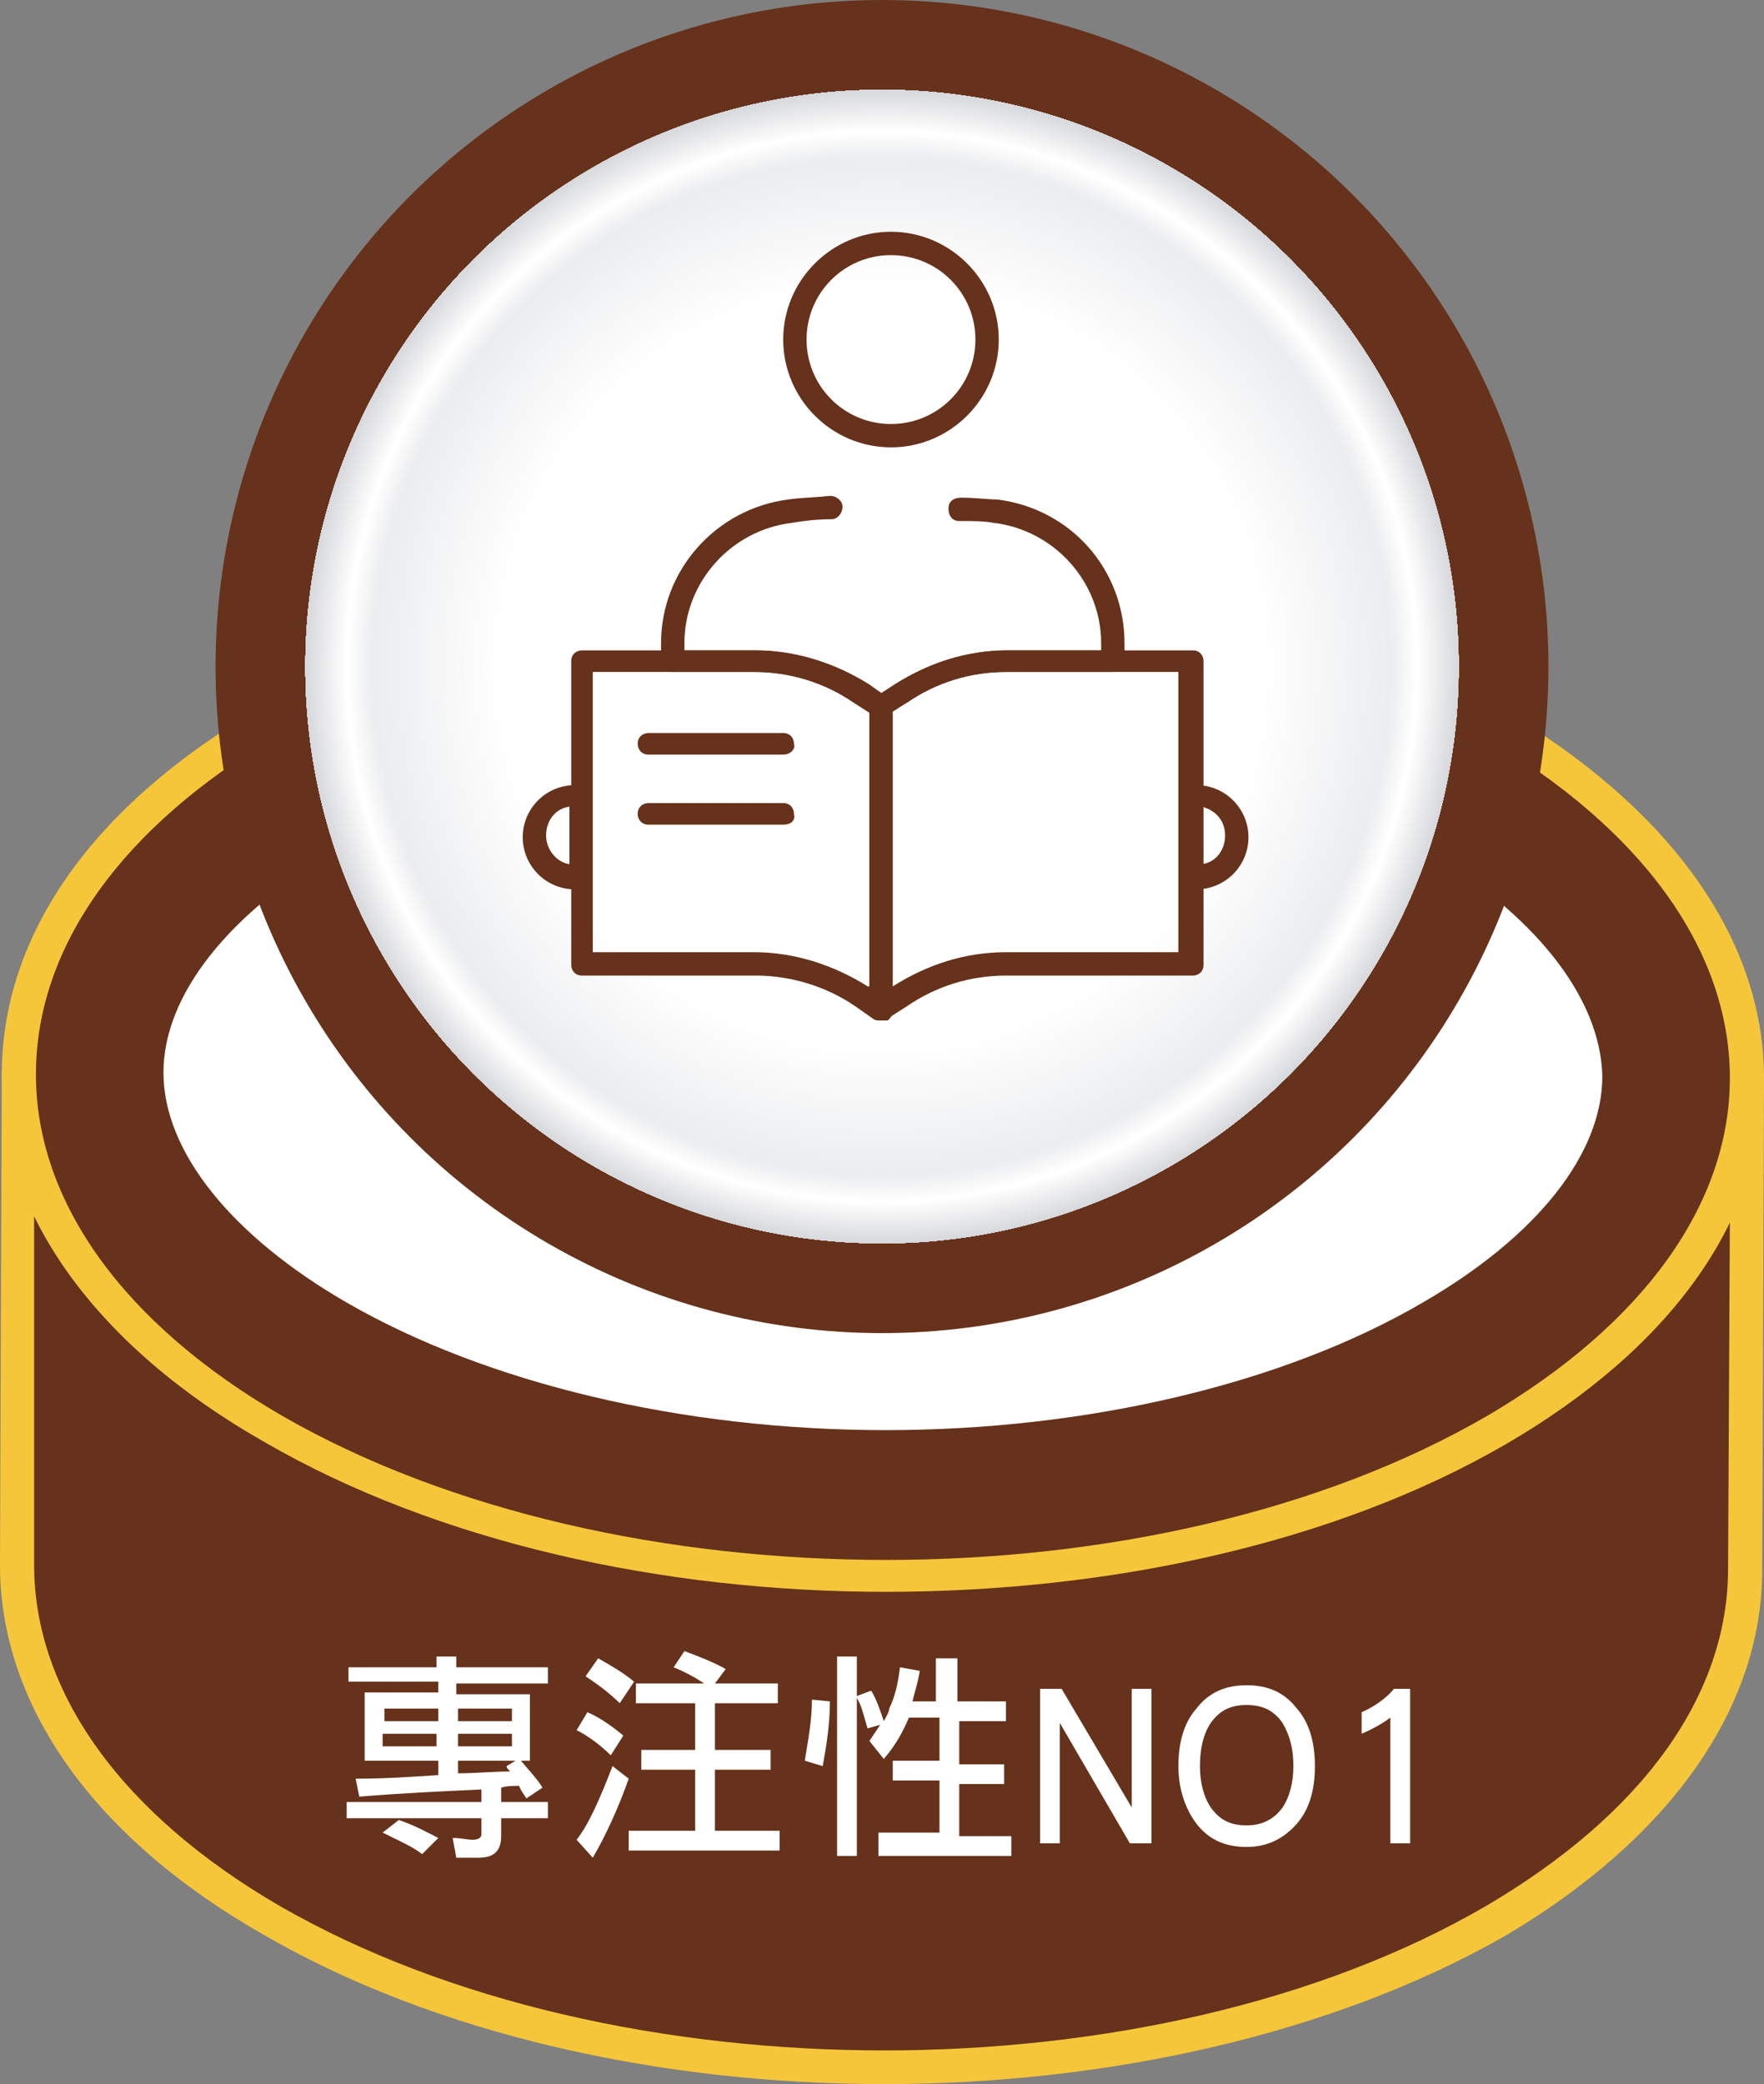
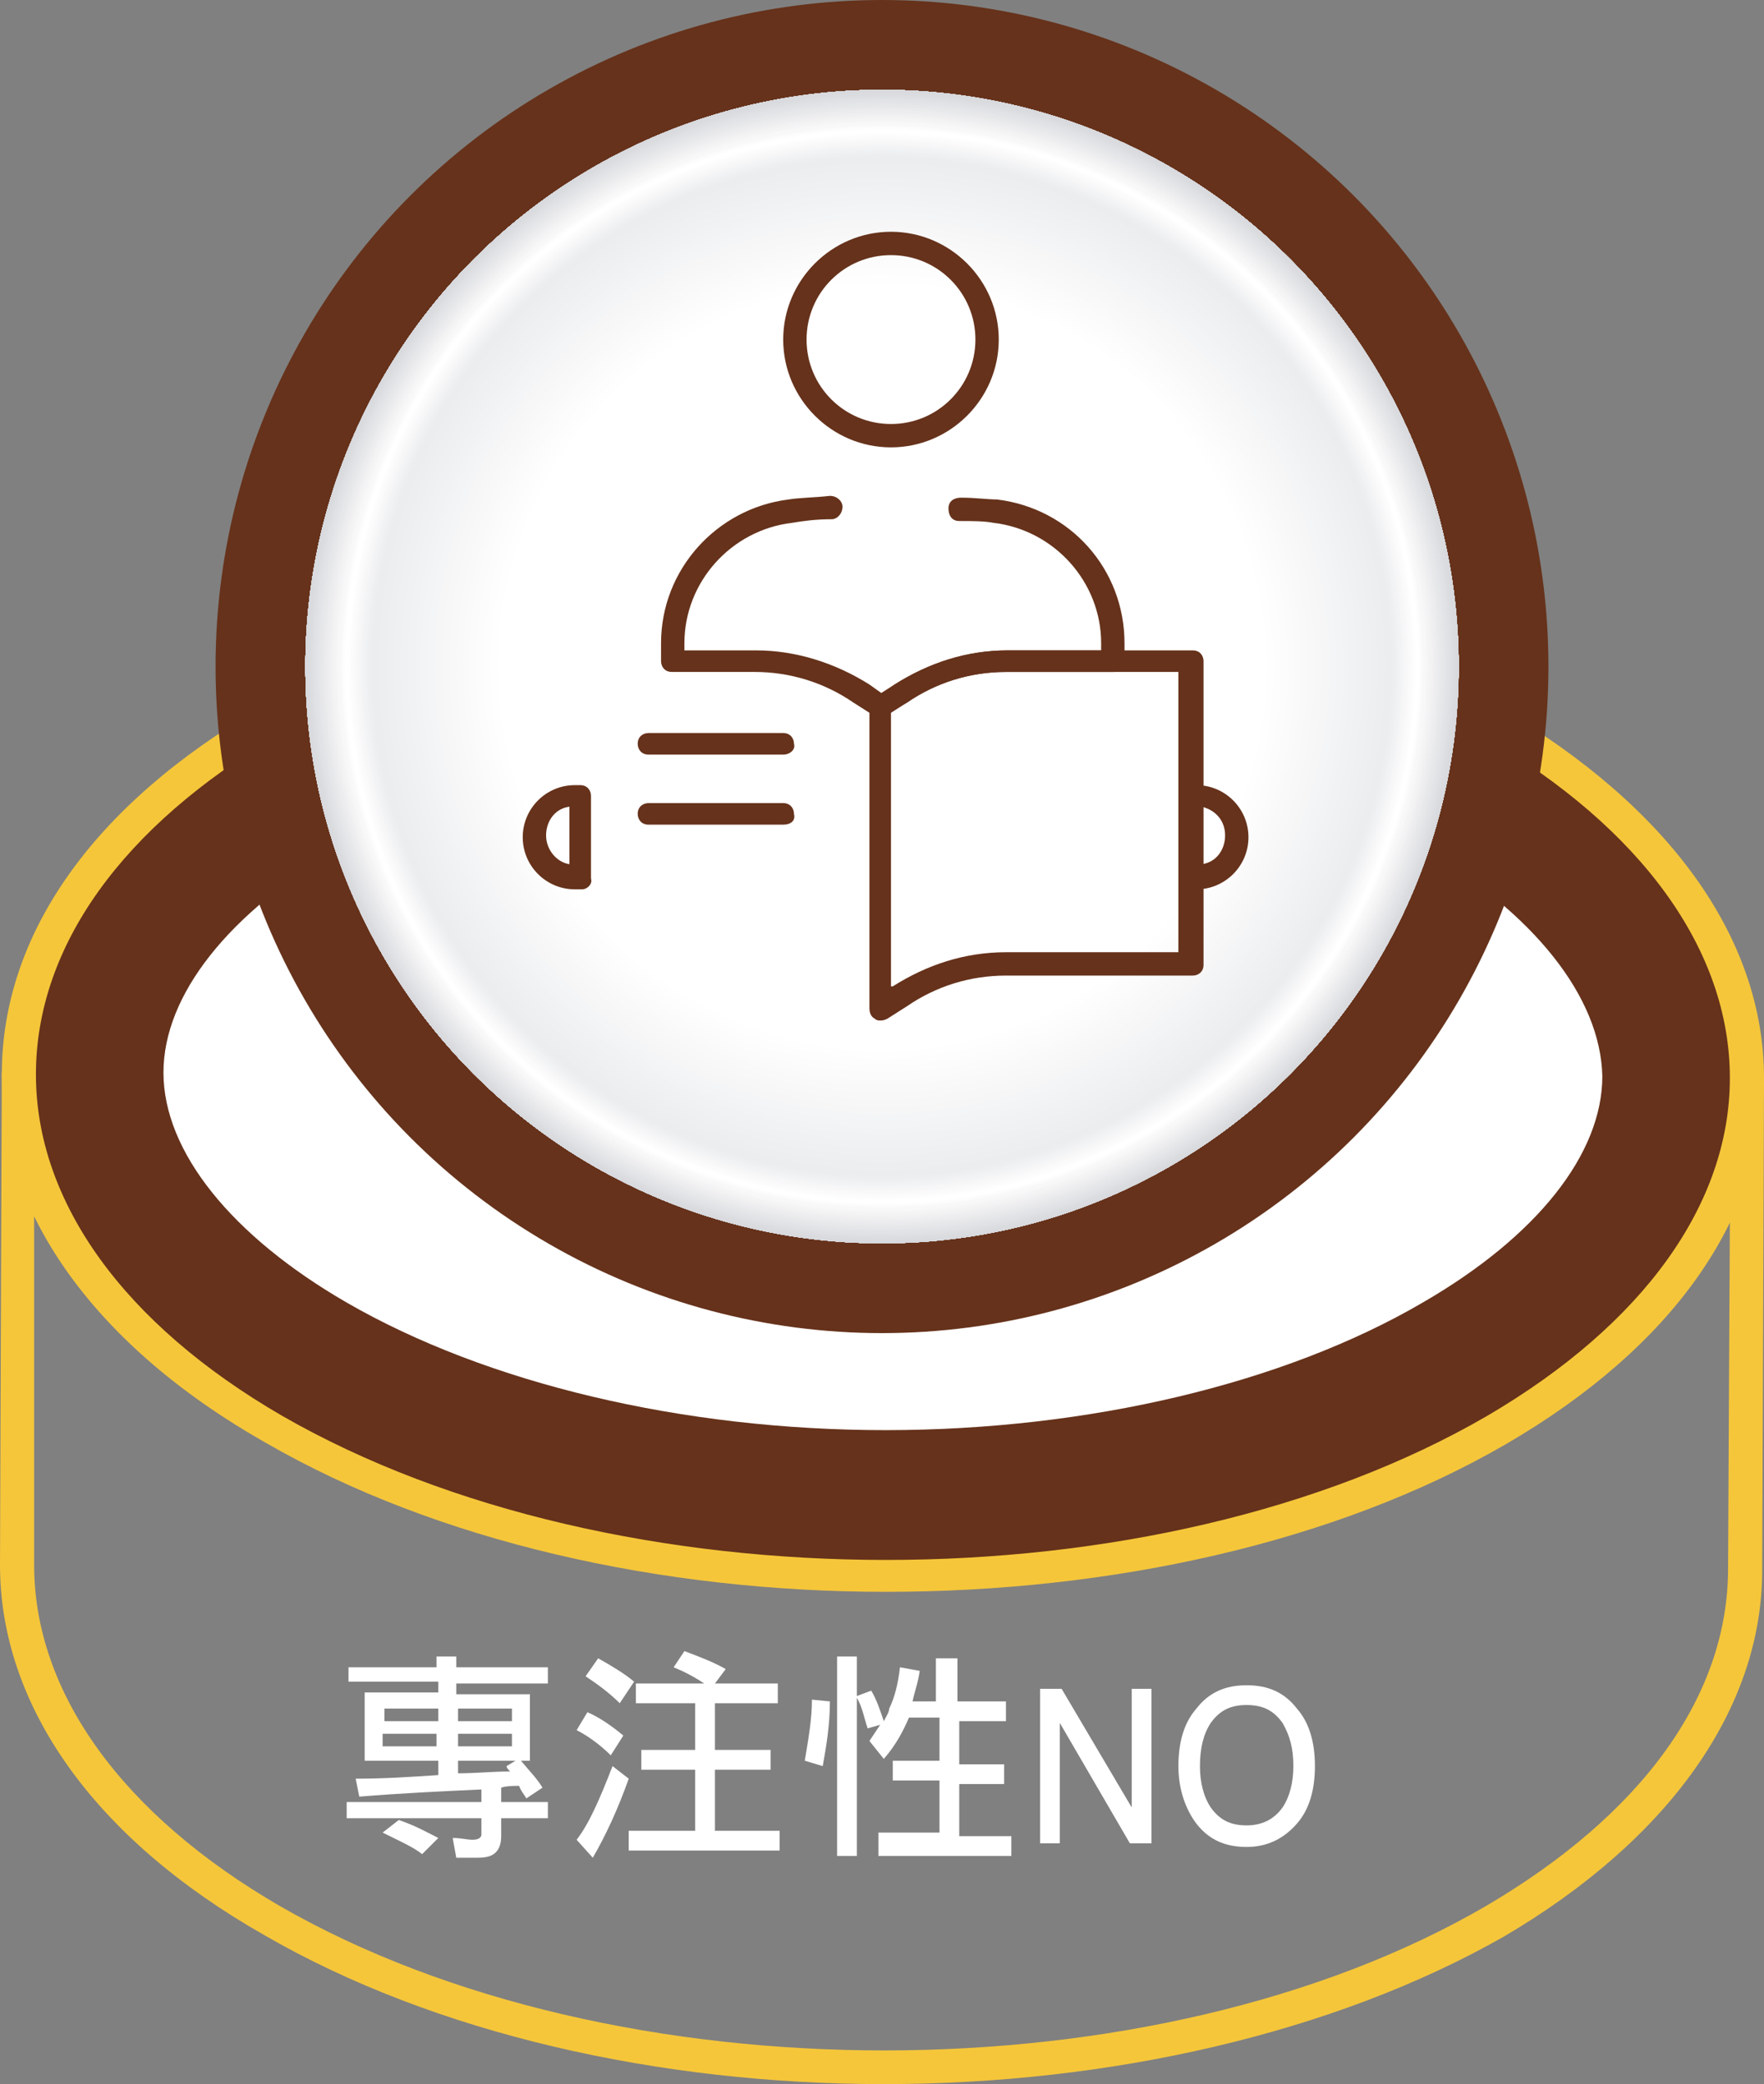
<svg xmlns="http://www.w3.org/2000/svg" xmlns:xlink="http://www.w3.org/1999/xlink" version="1.1" id="uuid-9afa38a9-fdeb-4a38-91f3-c797a2ffb22a" x="0px" y="0px" viewBox="0 0 98.2 116" style="enable-background:new 0 0 98.2 116;" xml:space="preserve">
  <rect x="0" y="0" width="98.2" height="116" fill="#808080" stroke="none" />
  <style type="text/css">
	.st0{fill:#66321B;}
	.st1{fill:#F5C63A;}
	.st2{fill:#FFFFFF;}
	.st3{clip-path:url(#SVGID_00000144331849255953795000000015713357740095191462_);fill:#F7F7F8;}
	.st4{clip-path:url(#SVGID_00000144331849255953795000000015713357740095191462_);fill:#F6F6F7;}
	.st5{clip-path:url(#SVGID_00000144331849255953795000000015713357740095191462_);fill:#F5F5F6;}
	.st6{clip-path:url(#SVGID_00000144331849255953795000000015713357740095191462_);fill:#F4F4F5;}
	.st7{clip-path:url(#SVGID_00000144331849255953795000000015713357740095191462_);fill:#F3F3F4;}
	.st8{clip-path:url(#SVGID_00000144331849255953795000000015713357740095191462_);fill:#F2F2F3;}
	.st9{clip-path:url(#SVGID_00000144331849255953795000000015713357740095191462_);fill:#F1F1F3;}
	.st10{clip-path:url(#SVGID_00000144331849255953795000000015713357740095191462_);fill:#F0F0F2;}
	.st11{clip-path:url(#SVGID_00000144331849255953795000000015713357740095191462_);fill:#EFEFF1;}
	.st12{clip-path:url(#SVGID_00000144331849255953795000000015713357740095191462_);fill:#EEEEF0;}
	.st13{clip-path:url(#SVGID_00000144331849255953795000000015713357740095191462_);fill:#EDEDEF;}
	.st14{clip-path:url(#SVGID_00000144331849255953795000000015713357740095191462_);fill:#ECECEE;}
	.st15{clip-path:url(#SVGID_00000144331849255953795000000015713357740095191462_);fill:#EBEBED;}
	.st16{clip-path:url(#SVGID_00000144331849255953795000000015713357740095191462_);fill:#EAEAEC;}
	.st17{clip-path:url(#SVGID_00000144331849255953795000000015713357740095191462_);fill:#E9E9EB;}
	.st18{clip-path:url(#SVGID_00000144331849255953795000000015713357740095191462_);fill:#E8E8EA;}
	.st19{clip-path:url(#SVGID_00000144331849255953795000000015713357740095191462_);fill:#E6E7EA;}
	.st20{clip-path:url(#SVGID_00000144331849255953795000000015713357740095191462_);fill:#E5E6E9;}
	.st21{clip-path:url(#SVGID_00000144331849255953795000000015713357740095191462_);fill:#E4E5E8;}
	.st22{clip-path:url(#SVGID_00000144331849255953795000000015713357740095191462_);fill:#E3E4E7;}
	.st23{clip-path:url(#SVGID_00000144331849255953795000000015713357740095191462_);fill:#E2E3E6;}
	.st24{clip-path:url(#SVGID_00000144331849255953795000000015713357740095191462_);fill:#E1E2E5;}
	.st25{clip-path:url(#SVGID_00000144331849255953795000000015713357740095191462_);fill:#E0E1E4;}
	.st26{clip-path:url(#SVGID_00000144331849255953795000000015713357740095191462_);fill:#DFE0E3;}
	.st27{clip-path:url(#SVGID_00000144331849255953795000000015713357740095191462_);fill:#DEDFE2;}
	.st28{clip-path:url(#SVGID_00000144331849255953795000000015713357740095191462_);fill:#DDDEE1;}
	.st29{clip-path:url(#SVGID_00000144331849255953795000000015713357740095191462_);fill:#DCDDE1;}
	.st30{clip-path:url(#SVGID_00000144331849255953795000000015713357740095191462_);fill:#DBDCE0;}
	.st31{clip-path:url(#SVGID_00000144331849255953795000000015713357740095191462_);fill:#DADBDF;}
	.st32{clip-path:url(#SVGID_00000144331849255953795000000015713357740095191462_);fill:#D9DADE;}
	.st33{clip-path:url(#SVGID_00000144331849255953795000000015713357740095191462_);fill:#D8D9DD;}
	.st34{clip-path:url(#SVGID_00000144331849255953795000000015713357740095191462_);fill:#D7D8DC;}
	.st35{clip-path:url(#SVGID_00000144331849255953795000000015713357740095191462_);fill:#DCDDE0;}
	.st36{clip-path:url(#SVGID_00000144331849255953795000000015713357740095191462_);fill:#E6E7E9;}
	.st37{clip-path:url(#SVGID_00000144331849255953795000000015713357740095191462_);fill:#E7E8EA;}
	.st38{clip-path:url(#SVGID_00000144331849255953795000000015713357740095191462_);fill:#E8E9EB;}
	.st39{clip-path:url(#SVGID_00000144331849255953795000000015713357740095191462_);fill:#E9EAEC;}
	.st40{clip-path:url(#SVGID_00000144331849255953795000000015713357740095191462_);fill:#EAEBED;}
	.st41{clip-path:url(#SVGID_00000144331849255953795000000015713357740095191462_);fill:#F1F1F2;}
	.st42{clip-path:url(#SVGID_00000144331849255953795000000015713357740095191462_);fill:#F8F8F9;}
	.st43{clip-path:url(#SVGID_00000144331849255953795000000015713357740095191462_);fill:#F9F9FA;}
	.st44{clip-path:url(#SVGID_00000144331849255953795000000015713357740095191462_);fill:#FAFAFB;}
	.st45{clip-path:url(#SVGID_00000144331849255953795000000015713357740095191462_);fill:#FBFBFB;}
	.st46{clip-path:url(#SVGID_00000144331849255953795000000015713357740095191462_);fill:#FCFCFC;}
	.st47{clip-path:url(#SVGID_00000144331849255953795000000015713357740095191462_);fill:#FDFDFD;}
	.st48{clip-path:url(#SVGID_00000144331849255953795000000015713357740095191462_);fill:#FEFEFE;}
	.st49{clip-path:url(#SVGID_00000144331849255953795000000015713357740095191462_);fill:#FFFFFF;}
	.st50{clip-path:url(#SVGID_00000144331849255953795000000015713357740095191462_);fill:#F4F5F6;}
	.st51{clip-path:url(#SVGID_00000144331849255953795000000015713357740095191462_);fill:#F3F4F5;}
	.st52{clip-path:url(#SVGID_00000144331849255953795000000015713357740095191462_);fill:#F2F3F4;}
	.st53{clip-path:url(#SVGID_00000144331849255953795000000015713357740095191462_);fill:#F1F2F3;}
	.st54{clip-path:url(#SVGID_00000144331849255953795000000015713357740095191462_);fill:#F0F1F3;}
	.st55{clip-path:url(#SVGID_00000144331849255953795000000015713357740095191462_);fill:#EFF0F2;}
	.st56{clip-path:url(#SVGID_00000144331849255953795000000015713357740095191462_);fill:#EEEFF1;}
	.st57{clip-path:url(#SVGID_00000144331849255953795000000015713357740095191462_);fill:#EDEEF0;}
	.st58{clip-path:url(#SVGID_00000144331849255953795000000015713357740095191462_);fill:#ECEDEF;}
</style>
  <g>
    <g>
-       <path class="st0" d="M97.2,60l-0.1,27.4c0,7.1-4.7,14.2-14,19.6c-18.7,10.9-49.2,10.9-68,0C5.7,101.5,0.9,94.3,1,87.1L1,59.7    c0,7.2,4.7,14.4,14.2,19.8c18.8,10.9,49.3,10.9,68,0C92.6,74.1,97.2,67.1,97.2,60z" />
      <path class="st1" d="M49.2,116c-12.5,0-25-2.8-34.5-8.3C5.2,102.3,0,94.9,0,87.1l0.1-27.4l1.9,0c0,7.1,4.9,13.9,13.7,19    c18.6,10.7,48.7,10.7,67.1,0C91.5,73.7,96.3,67,96.3,60l1.9,0l-0.1,27.4c0,7.7-5.2,15-14.4,20.4C74.2,113.2,61.7,116,49.2,116z     M1.9,67.7L1.9,87.1c0,7.1,4.9,13.9,13.7,19c18.6,10.7,48.7,10.7,67.1,0c8.7-5.1,13.5-11.7,13.5-18.8l0.1-19.4    c-2.3,4.7-6.5,8.9-12.5,12.4c-19,11-49.9,11-69,0C8.6,76.8,4.2,72.4,1.9,67.7z" />
    </g>
    <g>
      <path class="st0" d="M83,40.1C101.9,51,102,68.7,83.3,79.5s-49.2,10.9-68,0C-3.6,68.7-3.7,51,15,40.1S64.2,29.3,83,40.1z" />
      <path class="st1" d="M49.3,88.6c-12.5,0-25-2.8-34.5-8.3C5.3,74.9,0.1,67.6,0.1,59.8c0-7.8,5.1-15,14.4-20.4c19-11,49.9-11,69,0    c9.4,5.5,14.7,12.8,14.7,20.6c0,7.8-5.1,15-14.4,20.4C74.3,85.9,61.8,88.6,49.3,88.6z M49,32.9c-12.1,0-24.3,2.7-33.5,8    C6.8,46,2,52.7,2,59.8c0,7.1,4.9,13.9,13.7,19c18.6,10.7,48.7,10.7,67.1,0c8.7-5.1,13.5-11.8,13.5-18.8c0-7.1-4.9-13.9-13.7-19    C73.3,35.6,61.1,32.9,49,32.9z" />
    </g>
    <g>
      <path class="st2" d="M49.3,79.6c-11.3,0-22.2-2.6-30-7.1c-6.4-3.7-10.2-8.4-10.2-12.8c0-4.3,3.6-8.9,10-12.6    c7.7-4.5,18.6-7.1,29.9-7.1c11.3,0,22.2,2.6,30,7.1c6.4,3.7,10.1,8.4,10.2,12.8c0,4.3-3.6,8.9-10,12.6    C71.5,77,60.6,79.6,49.3,79.6z" />
    </g>
    <g>
      <circle class="st0" cx="49.1" cy="37.1" r="37.1" />
    </g>
    <g>
      <g>
        <defs>
          <ellipse id="SVGID_1_" transform="matrix(1 -1.376975e-02 1.376975e-02 1 -0.506 0.68)" cx="49.1" cy="37.1" rx="32.1" ry="32.1" />
        </defs>
        <clipPath id="SVGID_00000114042635743683899780000002252671522798733975_">
          <use xlink:href="#SVGID_1_" style="overflow:visible;" />
        </clipPath>
        <rect x="17" y="4.9" style="clip-path:url(#SVGID_00000114042635743683899780000002252671522798733975_);fill:#F7F7F8;" width="64.3" height="64.3" />
        <circle style="clip-path:url(#SVGID_00000114042635743683899780000002252671522798733975_);fill:#F7F7F8;" cx="49.1" cy="37.1" r="32.1" />
        <circle style="clip-path:url(#SVGID_00000114042635743683899780000002252671522798733975_);fill:#F6F6F7;" cx="49.1" cy="37.1" r="32.1" />
        <circle style="clip-path:url(#SVGID_00000114042635743683899780000002252671522798733975_);fill:#F5F5F6;" cx="49.1" cy="37.1" r="32.1" />
        <circle style="clip-path:url(#SVGID_00000114042635743683899780000002252671522798733975_);fill:#F4F4F5;" cx="49.1" cy="37.1" r="32.1" />
        <circle style="clip-path:url(#SVGID_00000114042635743683899780000002252671522798733975_);fill:#F3F3F4;" cx="49.1" cy="37.1" r="32.1" />
        <circle style="clip-path:url(#SVGID_00000114042635743683899780000002252671522798733975_);fill:#F2F2F3;" cx="49.1" cy="37.1" r="32.1" />
        <circle style="clip-path:url(#SVGID_00000114042635743683899780000002252671522798733975_);fill:#F1F1F3;" cx="49.1" cy="37.1" r="32.1" />
        <circle style="clip-path:url(#SVGID_00000114042635743683899780000002252671522798733975_);fill:#F0F0F2;" cx="49.1" cy="37.1" r="32.1" />
        <circle style="clip-path:url(#SVGID_00000114042635743683899780000002252671522798733975_);fill:#EFEFF1;" cx="49.1" cy="37.1" r="32.1" />
        <circle style="clip-path:url(#SVGID_00000114042635743683899780000002252671522798733975_);fill:#EEEEF0;" cx="49.1" cy="37.1" r="32.1" />
        <circle style="clip-path:url(#SVGID_00000114042635743683899780000002252671522798733975_);fill:#EDEDEF;" cx="49.1" cy="37.1" r="32.1" />
        <circle style="clip-path:url(#SVGID_00000114042635743683899780000002252671522798733975_);fill:#ECECEE;" cx="49.1" cy="37.1" r="32.1" />
        <circle style="clip-path:url(#SVGID_00000114042635743683899780000002252671522798733975_);fill:#EBEBED;" cx="49.1" cy="37.1" r="32.1" />
        <circle style="clip-path:url(#SVGID_00000114042635743683899780000002252671522798733975_);fill:#EAEAEC;" cx="49.1" cy="37.1" r="32.1" />
        <circle style="clip-path:url(#SVGID_00000114042635743683899780000002252671522798733975_);fill:#E9E9EB;" cx="49.1" cy="37.1" r="32.1" />
        <circle style="clip-path:url(#SVGID_00000114042635743683899780000002252671522798733975_);fill:#E8E8EA;" cx="49.1" cy="37.1" r="32.1" />
        <circle style="clip-path:url(#SVGID_00000114042635743683899780000002252671522798733975_);fill:#E6E7EA;" cx="49.1" cy="37.1" r="32.1" />
        <circle style="clip-path:url(#SVGID_00000114042635743683899780000002252671522798733975_);fill:#E5E6E9;" cx="49.1" cy="37.1" r="32.1" />
        <circle style="clip-path:url(#SVGID_00000114042635743683899780000002252671522798733975_);fill:#E4E5E8;" cx="49.1" cy="37.1" r="32.1" />
        <circle style="clip-path:url(#SVGID_00000114042635743683899780000002252671522798733975_);fill:#E3E4E7;" cx="49.1" cy="37.1" r="32.1" />
        <circle style="clip-path:url(#SVGID_00000114042635743683899780000002252671522798733975_);fill:#E2E3E6;" cx="49.1" cy="37.1" r="32.1" />
        <circle style="clip-path:url(#SVGID_00000114042635743683899780000002252671522798733975_);fill:#E1E2E5;" cx="49.1" cy="37.1" r="32.1" />
        <circle style="clip-path:url(#SVGID_00000114042635743683899780000002252671522798733975_);fill:#E0E1E4;" cx="49.1" cy="37.1" r="32.1" />
        <circle style="clip-path:url(#SVGID_00000114042635743683899780000002252671522798733975_);fill:#DFE0E3;" cx="49.1" cy="37.1" r="32.1" />
        <circle style="clip-path:url(#SVGID_00000114042635743683899780000002252671522798733975_);fill:#DEDFE2;" cx="49.1" cy="37.1" r="32.1" />
        <circle style="clip-path:url(#SVGID_00000114042635743683899780000002252671522798733975_);fill:#DDDEE1;" cx="49.1" cy="37.1" r="32.1" />
        <circle style="clip-path:url(#SVGID_00000114042635743683899780000002252671522798733975_);fill:#DCDDE1;" cx="49.1" cy="37.1" r="32.1" />
        <circle style="clip-path:url(#SVGID_00000114042635743683899780000002252671522798733975_);fill:#DBDCE0;" cx="49.1" cy="37.1" r="32.1" />
        <circle style="clip-path:url(#SVGID_00000114042635743683899780000002252671522798733975_);fill:#DADBDF;" cx="49.1" cy="37.1" r="32.1" />
        <circle style="clip-path:url(#SVGID_00000114042635743683899780000002252671522798733975_);fill:#D9DADE;" cx="49.1" cy="37.1" r="32.1" />
        <circle style="clip-path:url(#SVGID_00000114042635743683899780000002252671522798733975_);fill:#D8D9DD;" cx="49.1" cy="37.1" r="32.1" />
        <circle style="clip-path:url(#SVGID_00000114042635743683899780000002252671522798733975_);fill:#D7D8DC;" cx="49.1" cy="37.1" r="32.1" />
        <circle style="clip-path:url(#SVGID_00000114042635743683899780000002252671522798733975_);fill:#D7D8DC;" cx="49.1" cy="37.1" r="32.1" />
        <circle style="clip-path:url(#SVGID_00000114042635743683899780000002252671522798733975_);fill:#D8D9DD;" cx="49.1" cy="37.1" r="32.1" />
        <circle style="clip-path:url(#SVGID_00000114042635743683899780000002252671522798733975_);fill:#D9DADE;" cx="49.1" cy="37.1" r="32" />
        <circle style="clip-path:url(#SVGID_00000114042635743683899780000002252671522798733975_);fill:#DADBDF;" cx="49.1" cy="37.1" r="32" />
        <circle style="clip-path:url(#SVGID_00000114042635743683899780000002252671522798733975_);fill:#DBDCE0;" cx="49.1" cy="37.1" r="31.9" />
        <circle style="clip-path:url(#SVGID_00000114042635743683899780000002252671522798733975_);fill:#DCDDE0;" cx="49.1" cy="37.1" r="31.8" />
        <circle style="clip-path:url(#SVGID_00000114042635743683899780000002252671522798733975_);fill:#DDDEE1;" cx="49.1" cy="37.1" r="31.8" />
        <circle style="clip-path:url(#SVGID_00000114042635743683899780000002252671522798733975_);fill:#DEDFE2;" cx="49.1" cy="37.1" r="31.7" />
        <circle style="clip-path:url(#SVGID_00000114042635743683899780000002252671522798733975_);fill:#DFE0E3;" cx="49.1" cy="37.1" r="31.7" />
        <circle style="clip-path:url(#SVGID_00000114042635743683899780000002252671522798733975_);fill:#E0E1E4;" cx="49.1" cy="37.1" r="31.6" />
        <circle style="clip-path:url(#SVGID_00000114042635743683899780000002252671522798733975_);fill:#E1E2E5;" cx="49.1" cy="37.1" r="31.6" />
        <circle style="clip-path:url(#SVGID_00000114042635743683899780000002252671522798733975_);fill:#E2E3E6;" cx="49.1" cy="37.1" r="31.5" />
        <circle style="clip-path:url(#SVGID_00000114042635743683899780000002252671522798733975_);fill:#E3E4E7;" cx="49.1" cy="37.1" r="31.4" />
        <circle style="clip-path:url(#SVGID_00000114042635743683899780000002252671522798733975_);fill:#E4E5E8;" cx="49.1" cy="37.1" r="31.4" />
        <circle style="clip-path:url(#SVGID_00000114042635743683899780000002252671522798733975_);fill:#E5E6E9;" cx="49.1" cy="37.1" r="31.3" />
        <circle style="clip-path:url(#SVGID_00000114042635743683899780000002252671522798733975_);fill:#E6E7E9;" cx="49.1" cy="37.1" r="31.3" />
        <circle style="clip-path:url(#SVGID_00000114042635743683899780000002252671522798733975_);fill:#E7E8EA;" cx="49.1" cy="37.1" r="31.2" />
        <circle style="clip-path:url(#SVGID_00000114042635743683899780000002252671522798733975_);fill:#E8E9EB;" cx="49.1" cy="37.1" r="31.1" />
        <circle style="clip-path:url(#SVGID_00000114042635743683899780000002252671522798733975_);fill:#E9EAEC;" cx="49.1" cy="37.1" r="31.1" />
        <circle style="clip-path:url(#SVGID_00000114042635743683899780000002252671522798733975_);fill:#EAEBED;" cx="49.1" cy="37.1" r="31" />
        <circle style="clip-path:url(#SVGID_00000114042635743683899780000002252671522798733975_);fill:#ECECEE;" cx="49.1" cy="37.1" r="31" />
        <circle style="clip-path:url(#SVGID_00000114042635743683899780000002252671522798733975_);fill:#EDEDEF;" cx="49.1" cy="37.1" r="30.9" />
-         <circle style="clip-path:url(#SVGID_00000114042635743683899780000002252671522798733975_);fill:#EEEEF0;" cx="49.1" cy="37.1" r="30.8" />
        <circle style="clip-path:url(#SVGID_00000114042635743683899780000002252671522798733975_);fill:#EFEFF1;" cx="49.1" cy="37.1" r="30.8" />
        <circle style="clip-path:url(#SVGID_00000114042635743683899780000002252671522798733975_);fill:#F0F0F2;" cx="49.1" cy="37.1" r="30.7" />
        <circle style="clip-path:url(#SVGID_00000114042635743683899780000002252671522798733975_);fill:#F1F1F2;" cx="49.1" cy="37.1" r="30.7" />
        <circle style="clip-path:url(#SVGID_00000114042635743683899780000002252671522798733975_);fill:#F2F2F3;" cx="49.1" cy="37.1" r="30.6" />
        <circle style="clip-path:url(#SVGID_00000114042635743683899780000002252671522798733975_);fill:#F3F3F4;" cx="49.1" cy="37.1" r="30.6" />
        <circle style="clip-path:url(#SVGID_00000114042635743683899780000002252671522798733975_);fill:#F4F4F5;" cx="49.1" cy="37.1" r="30.5" />
        <circle style="clip-path:url(#SVGID_00000114042635743683899780000002252671522798733975_);fill:#F5F5F6;" cx="49.1" cy="37.1" r="30.4" />
        <circle style="clip-path:url(#SVGID_00000114042635743683899780000002252671522798733975_);fill:#F6F6F7;" cx="49.1" cy="37.1" r="30.4" />
        <circle style="clip-path:url(#SVGID_00000114042635743683899780000002252671522798733975_);fill:#F7F7F8;" cx="49.1" cy="37.1" r="30.3" />
        <circle style="clip-path:url(#SVGID_00000114042635743683899780000002252671522798733975_);fill:#F8F8F9;" cx="49.1" cy="37.1" r="30.3" />
-         <circle style="clip-path:url(#SVGID_00000114042635743683899780000002252671522798733975_);fill:#F9F9FA;" cx="49.1" cy="37.1" r="30.2" />
        <circle style="clip-path:url(#SVGID_00000114042635743683899780000002252671522798733975_);fill:#FAFAFB;" cx="49.1" cy="37.1" r="30.1" />
        <circle style="clip-path:url(#SVGID_00000114042635743683899780000002252671522798733975_);fill:#FBFBFB;" cx="49.1" cy="37.1" r="30.1" />
        <circle style="clip-path:url(#SVGID_00000114042635743683899780000002252671522798733975_);fill:#FCFCFC;" cx="49.1" cy="37.1" r="30" />
        <circle style="clip-path:url(#SVGID_00000114042635743683899780000002252671522798733975_);fill:#FDFDFD;" cx="49.1" cy="37.1" r="30" />
        <circle style="clip-path:url(#SVGID_00000114042635743683899780000002252671522798733975_);fill:#FEFEFE;" cx="49.1" cy="37.1" r="29.9" />
        <circle style="clip-path:url(#SVGID_00000114042635743683899780000002252671522798733975_);fill:#FFFFFF;" cx="49.1" cy="37.1" r="29.9" />
        <circle style="clip-path:url(#SVGID_00000114042635743683899780000002252671522798733975_);fill:#FFFFFF;" cx="49.1" cy="37.1" r="29.8" />
        <circle style="clip-path:url(#SVGID_00000114042635743683899780000002252671522798733975_);fill:#FEFEFE;" cx="49.1" cy="37.1" r="29.7" />
        <circle style="clip-path:url(#SVGID_00000114042635743683899780000002252671522798733975_);fill:#FDFDFD;" cx="49.1" cy="37.1" r="29.6" />
        <circle style="clip-path:url(#SVGID_00000114042635743683899780000002252671522798733975_);fill:#FCFCFC;" cx="49.1" cy="37.1" r="29.6" />
        <circle style="clip-path:url(#SVGID_00000114042635743683899780000002252671522798733975_);fill:#FBFBFB;" cx="49.1" cy="37.1" r="29.5" />
        <circle style="clip-path:url(#SVGID_00000114042635743683899780000002252671522798733975_);fill:#FAFAFB;" cx="49.1" cy="37.1" r="29.4" />
        <circle style="clip-path:url(#SVGID_00000114042635743683899780000002252671522798733975_);fill:#F9F9FA;" cx="49.1" cy="37.1" r="29.3" />
        <circle style="clip-path:url(#SVGID_00000114042635743683899780000002252671522798733975_);fill:#F8F8F9;" cx="49.1" cy="37.1" r="29.3" />
        <circle style="clip-path:url(#SVGID_00000114042635743683899780000002252671522798733975_);fill:#F7F7F8;" cx="49.1" cy="37.1" r="29.2" />
        <circle style="clip-path:url(#SVGID_00000114042635743683899780000002252671522798733975_);fill:#F6F6F7;" cx="49.1" cy="37.1" r="29.1" />
        <circle style="clip-path:url(#SVGID_00000114042635743683899780000002252671522798733975_);fill:#F4F5F6;" cx="49.1" cy="37.1" r="29" />
        <circle style="clip-path:url(#SVGID_00000114042635743683899780000002252671522798733975_);fill:#F3F4F5;" cx="49.1" cy="37.1" r="29" />
        <circle style="clip-path:url(#SVGID_00000114042635743683899780000002252671522798733975_);fill:#F2F3F4;" cx="49.1" cy="37.1" r="28.9" />
        <circle style="clip-path:url(#SVGID_00000114042635743683899780000002252671522798733975_);fill:#F1F2F3;" cx="49.1" cy="37.1" r="28.8" />
        <circle style="clip-path:url(#SVGID_00000114042635743683899780000002252671522798733975_);fill:#F0F1F3;" cx="49.1" cy="37.1" r="28.7" />
        <circle style="clip-path:url(#SVGID_00000114042635743683899780000002252671522798733975_);fill:#EFF0F2;" cx="49.1" cy="37.1" r="28.7" />
        <circle style="clip-path:url(#SVGID_00000114042635743683899780000002252671522798733975_);fill:#EEEFF1;" cx="49.1" cy="37.1" r="28.6" />
        <circle style="clip-path:url(#SVGID_00000114042635743683899780000002252671522798733975_);fill:#EDEEF0;" cx="49.1" cy="37.1" r="28.5" />
        <circle style="clip-path:url(#SVGID_00000114042635743683899780000002252671522798733975_);fill:#ECEDEF;" cx="49.1" cy="37.1" r="28.4" />
        <circle style="clip-path:url(#SVGID_00000114042635743683899780000002252671522798733975_);fill:#ECEDEF;" cx="49.1" cy="37.1" r="28.4" />
        <circle style="clip-path:url(#SVGID_00000114042635743683899780000002252671522798733975_);fill:#EDEEF0;" cx="49.1" cy="37.1" r="28" />
        <circle style="clip-path:url(#SVGID_00000114042635743683899780000002252671522798733975_);fill:#EEEFF1;" cx="49.1" cy="37.1" r="27.6" />
        <circle style="clip-path:url(#SVGID_00000114042635743683899780000002252671522798733975_);fill:#EFF0F2;" cx="49.1" cy="37.1" r="27.2" />
        <circle style="clip-path:url(#SVGID_00000114042635743683899780000002252671522798733975_);fill:#F0F1F3;" cx="49.1" cy="37.1" r="26.8" />
        <circle style="clip-path:url(#SVGID_00000114042635743683899780000002252671522798733975_);fill:#F1F2F3;" cx="49.1" cy="37.1" r="26.4" />
        <circle style="clip-path:url(#SVGID_00000114042635743683899780000002252671522798733975_);fill:#F2F3F4;" cx="49.1" cy="37.1" r="26" />
        <circle style="clip-path:url(#SVGID_00000114042635743683899780000002252671522798733975_);fill:#F3F4F5;" cx="49.1" cy="37.1" r="25.7" />
        <circle style="clip-path:url(#SVGID_00000114042635743683899780000002252671522798733975_);fill:#F4F5F6;" cx="49.1" cy="37.1" r="25.3" />
        <circle style="clip-path:url(#SVGID_00000114042635743683899780000002252671522798733975_);fill:#F6F6F7;" cx="49.1" cy="37.1" r="24.9" />
        <circle style="clip-path:url(#SVGID_00000114042635743683899780000002252671522798733975_);fill:#F7F7F8;" cx="49.1" cy="37.1" r="24.5" />
        <circle style="clip-path:url(#SVGID_00000114042635743683899780000002252671522798733975_);fill:#F8F8F9;" cx="49.1" cy="37.1" r="24.1" />
        <circle style="clip-path:url(#SVGID_00000114042635743683899780000002252671522798733975_);fill:#F9F9FA;" cx="49.1" cy="37.1" r="23.7" />
        <circle style="clip-path:url(#SVGID_00000114042635743683899780000002252671522798733975_);fill:#FAFAFB;" cx="49.1" cy="37.1" r="23.3" />
        <circle style="clip-path:url(#SVGID_00000114042635743683899780000002252671522798733975_);fill:#FBFBFB;" cx="49.1" cy="37.1" r="23" />
        <circle style="clip-path:url(#SVGID_00000114042635743683899780000002252671522798733975_);fill:#FCFCFC;" cx="49.1" cy="37.1" r="22.6" />
        <circle style="clip-path:url(#SVGID_00000114042635743683899780000002252671522798733975_);fill:#FDFDFD;" cx="49.1" cy="37.1" r="22.2" />
        <circle style="clip-path:url(#SVGID_00000114042635743683899780000002252671522798733975_);fill:#FEFEFE;" cx="49.1" cy="37.1" r="21.8" />
        <circle style="clip-path:url(#SVGID_00000114042635743683899780000002252671522798733975_);fill:#FFFFFF;" cx="49.1" cy="37.1" r="21.4" />
      </g>
    </g>
    <g>
      <path class="st2" d="M19.3,92.8h5v-0.6h1.1v0.6h5.1v0.9h-5.1v0.6h4.1V98H29c0.5,0.6,0.9,1,1.2,1.5l-0.9,0.6    c-0.1-0.2-0.3-0.4-0.4-0.7c-0.3,0-0.7,0-1,0.1v0.8h2.6v0.9h-2.6v1c0,0.4-0.1,0.7-0.3,0.9c-0.2,0.2-0.5,0.3-1,0.3h-1.2l-0.2-1.1    c0.5,0,0.8,0.1,1.1,0.1c0.3,0,0.5-0.1,0.5-0.3v-0.9h-7.5v-0.9h7.5v-0.7c-2.1,0.1-4.4,0.2-6.8,0.4l-0.2-1c1.6,0,3.1-0.1,4.6-0.2V98    h-4.1v-3.8h4.1v-0.6h-5V92.8z M21.4,95.8h3v-0.7h-3V95.8z M24.3,97.2v-0.7h-3v0.7H24.3z M22.2,101.3c0.9,0.3,1.6,0.7,2.2,1    l-0.9,0.9c-0.5-0.4-1.2-0.7-2.2-1.2L22.2,101.3z M25.5,95.1v0.7h3v-0.7H25.5z M28.5,97.2v-0.7h-3v0.7H28.5z M25.5,98v0.7    c1,0,1.9-0.1,2.9-0.1c-0.1-0.1-0.2-0.2-0.2-0.3l0.5-0.3H25.5z" />
      <path class="st2" d="M32.7,95.3c0.7,0.3,1.4,0.8,2,1.3L34,97.7c-0.6-0.6-1.3-1.1-1.9-1.4L32.7,95.3z M34.1,98.3L35,99    c-0.6,1.7-1.3,3.2-2,4.4l-0.9-1C32.8,101.5,33.4,100.1,34.1,98.3z M33.3,92.3c0.7,0.4,1.4,0.8,2,1.3l-0.8,1.2    c-0.6-0.6-1.3-1.1-1.9-1.5L33.3,92.3z M38.1,91.9c0.8,0.3,1.6,0.6,2.3,1l-0.6,0.8h3.5v1.1h-3.5v2.6h3.1v1.1h-3.1v3.4h3.6v1.1H35    v-1.1h3.7v-3.4h-3v-1.1h3v-2.6h-3.3v-1.1h3.8c-0.6-0.4-1.2-0.7-1.7-0.9L38.1,91.9z" />
      <path class="st2" d="M45.2,94.6l1,0.1c0,1.3-0.2,2.5-0.4,3.6l-1-0.3C45,96.8,45.2,95.7,45.2,94.6z M46.6,92.2h1.1v2.2l0.8-0.3    c0.3,0.5,0.5,1.1,0.7,1.7c0.1-0.2,0.3-0.5,0.3-0.7c0.3-0.6,0.5-1.4,0.6-2.3l1.1,0.2c-0.1,0.7-0.3,1.2-0.4,1.7h1.3v-2.4h1.2v2.4H56    v1.1h-2.6v2.4h2.5v1.1h-2.5v2.9h2.9v1.1h-7.4V102h3.4v-2.9h-2.6v-1.1h2.6v-2.4h-1.7c-0.3,0.7-0.7,1.5-1.4,2.3l-0.8-1    c0.2-0.3,0.4-0.6,0.6-0.9l-0.7,0.2c-0.2-0.6-0.3-1.2-0.6-1.7v8.8h-1.1V92.2z" />
      <path class="st2" d="M64.1,102.6h-1.2L59,95.9v6.7h-1.1V94h1.2l3.9,6.6V94h1.1V102.6z" />
      <path class="st2" d="M73.2,98.3c0,1.3-0.3,2.4-1,3.2c-0.7,0.8-1.6,1.3-2.8,1.3c-1.2,0-2.1-0.4-2.8-1.3c-0.6-0.8-1-1.9-1-3.2    c0-1.3,0.3-2.4,1-3.2c0.7-0.9,1.6-1.3,2.8-1.3c1.2,0,2.1,0.4,2.8,1.3C72.9,95.9,73.2,97,73.2,98.3z M72,98.3c0-1-0.2-1.7-0.6-2.4    c-0.5-0.7-1.1-1-2-1s-1.5,0.3-2,1c-0.4,0.6-0.6,1.4-0.6,2.4c0,0.9,0.2,1.7,0.6,2.3c0.5,0.7,1.1,1,2,1c0.8,0,1.5-0.3,2-1    C71.8,100,72,99.2,72,98.3z" />
-       <path class="st2" d="M78.5,102.6h-1.1v-7c-0.4,0.3-0.9,0.6-1.6,0.9v-1.2c0.7-0.3,1.4-0.8,1.8-1.3h0.9V102.6z" />
    </g>
    <g>
      <g>
        <path class="st0" d="M49.6,24.9c-3.3,0-6-2.7-6-6c0-3.3,2.7-6,6-6c3.3,0,6,2.7,6,6C55.6,22.2,52.9,24.9,49.6,24.9z M49.6,14.2     c-2.6,0-4.7,2.1-4.7,4.7c0,2.6,2.1,4.7,4.7,4.7c2.6,0,4.7-2.1,4.7-4.7C54.3,16.3,52.2,14.2,49.6,14.2z" />
      </g>
      <g>
-         <path class="st0" d="M49,56.8c-0.1,0-0.3,0-0.4-0.1L47.6,56c-1.6-1.1-3.6-1.7-5.5-1.7h-9.7c-0.4,0-0.6-0.3-0.6-0.6V36.8     c0-0.4,0.3-0.6,0.6-0.6H42c2.2,0,4.4,0.7,6.3,1.9l1.1,0.7c0.2,0.1,0.3,0.3,0.3,0.5v16.9c0,0.2-0.1,0.5-0.3,0.6     C49.2,56.8,49.1,56.8,49,56.8z M33,53h9c2.2,0,4.4,0.7,6.3,1.9l0.1,0V39.6l-0.8-0.5C45.9,38,44,37.4,42,37.4h-9V53z" />
-       </g>
+         </g>
      <g>
        <path class="st0" d="M49,56.8c-0.1,0-0.2,0-0.3-0.1c-0.2-0.1-0.3-0.3-0.3-0.6V39.3c0-0.2,0.1-0.4,0.3-0.5l1.1-0.7     c1.9-1.2,4-1.9,6.3-1.9h10.3c0.4,0,0.6,0.3,0.6,0.6v16.9c0,0.4-0.3,0.6-0.6,0.6H56c-2,0-3.9,0.6-5.5,1.7l-1.1,0.7     C49.2,56.8,49.1,56.8,49,56.8z M49.6,39.6v15.3l0.1,0c1.9-1.2,4-1.9,6.3-1.9h9.6V37.4H56c-2,0-3.9,0.6-5.5,1.7L49.6,39.6z" />
      </g>
      <g>
        <path class="st0" d="M43.6,42h-7.5c-0.4,0-0.6-0.3-0.6-0.6c0-0.4,0.3-0.6,0.6-0.6h7.5c0.4,0,0.6,0.3,0.6,0.6     C44.3,41.7,44,42,43.6,42z" />
      </g>
      <g>
        <path class="st0" d="M43.6,45.9h-7.5c-0.4,0-0.6-0.3-0.6-0.6c0-0.4,0.3-0.6,0.6-0.6h7.5c0.4,0,0.6,0.3,0.6,0.6     C44.3,45.7,44,45.9,43.6,45.9z" />
      </g>
      <g>
        <path class="st0" d="M49,39.9c-0.1,0-0.3,0-0.4-0.1l-1.1-0.7C45.9,38,44,37.4,42,37.4h-4.6c-0.4,0-0.6-0.3-0.6-0.6v-1     c0-4.1,3.1-7.5,7.1-8c0.6-0.1,1.4-0.1,2.3-0.2c0.4,0,0.7,0.3,0.7,0.6c0,0.4-0.3,0.7-0.6,0.7c-0.9,0-1.6,0.1-2.2,0.2     c-3.4,0.4-6,3.3-6,6.7v0.4h4c2.2,0,4.4,0.7,6.3,1.9l0.7,0.5l0.7-0.5c1.9-1.2,4-1.9,6.3-1.9h5.2v-0.4c0-3.4-2.6-6.3-6-6.7     c-0.5-0.1-1.2-0.1-1.9-0.1c-0.4,0-0.6-0.3-0.6-0.7c0-0.4,0.3-0.6,0.7-0.6c0.8,0,1.5,0.1,2,0.1c4.1,0.5,7.1,3.9,7.1,8v1     c0,0.4-0.3,0.6-0.6,0.6H56c-2,0-3.9,0.6-5.5,1.7l-1.1,0.7C49.2,39.9,49.1,39.9,49,39.9z" />
      </g>
      <g>
        <path class="st0" d="M32.4,49.5H32c-1.6,0-2.9-1.3-2.9-2.9c0-1.6,1.3-2.9,2.9-2.9h0.3c0.4,0,0.6,0.3,0.6,0.6v4.6     C33,49.2,32.7,49.5,32.4,49.5z M31.7,44.9c-0.8,0.1-1.3,0.8-1.3,1.6c0,0.8,0.6,1.5,1.3,1.6V44.9z" />
      </g>
      <g>
        <path class="st0" d="M66.6,49.5h-0.3c-0.4,0-0.6-0.3-0.6-0.6v-4.6c0-0.4,0.3-0.6,0.6-0.6h0.3c1.6,0,2.9,1.3,2.9,2.9     C69.5,48.2,68.2,49.5,66.6,49.5z M66.9,44.9v3.2c0.8-0.1,1.3-0.8,1.3-1.6C68.2,45.7,67.7,45.1,66.9,44.9z" />
      </g>
    </g>
  </g>
</svg>